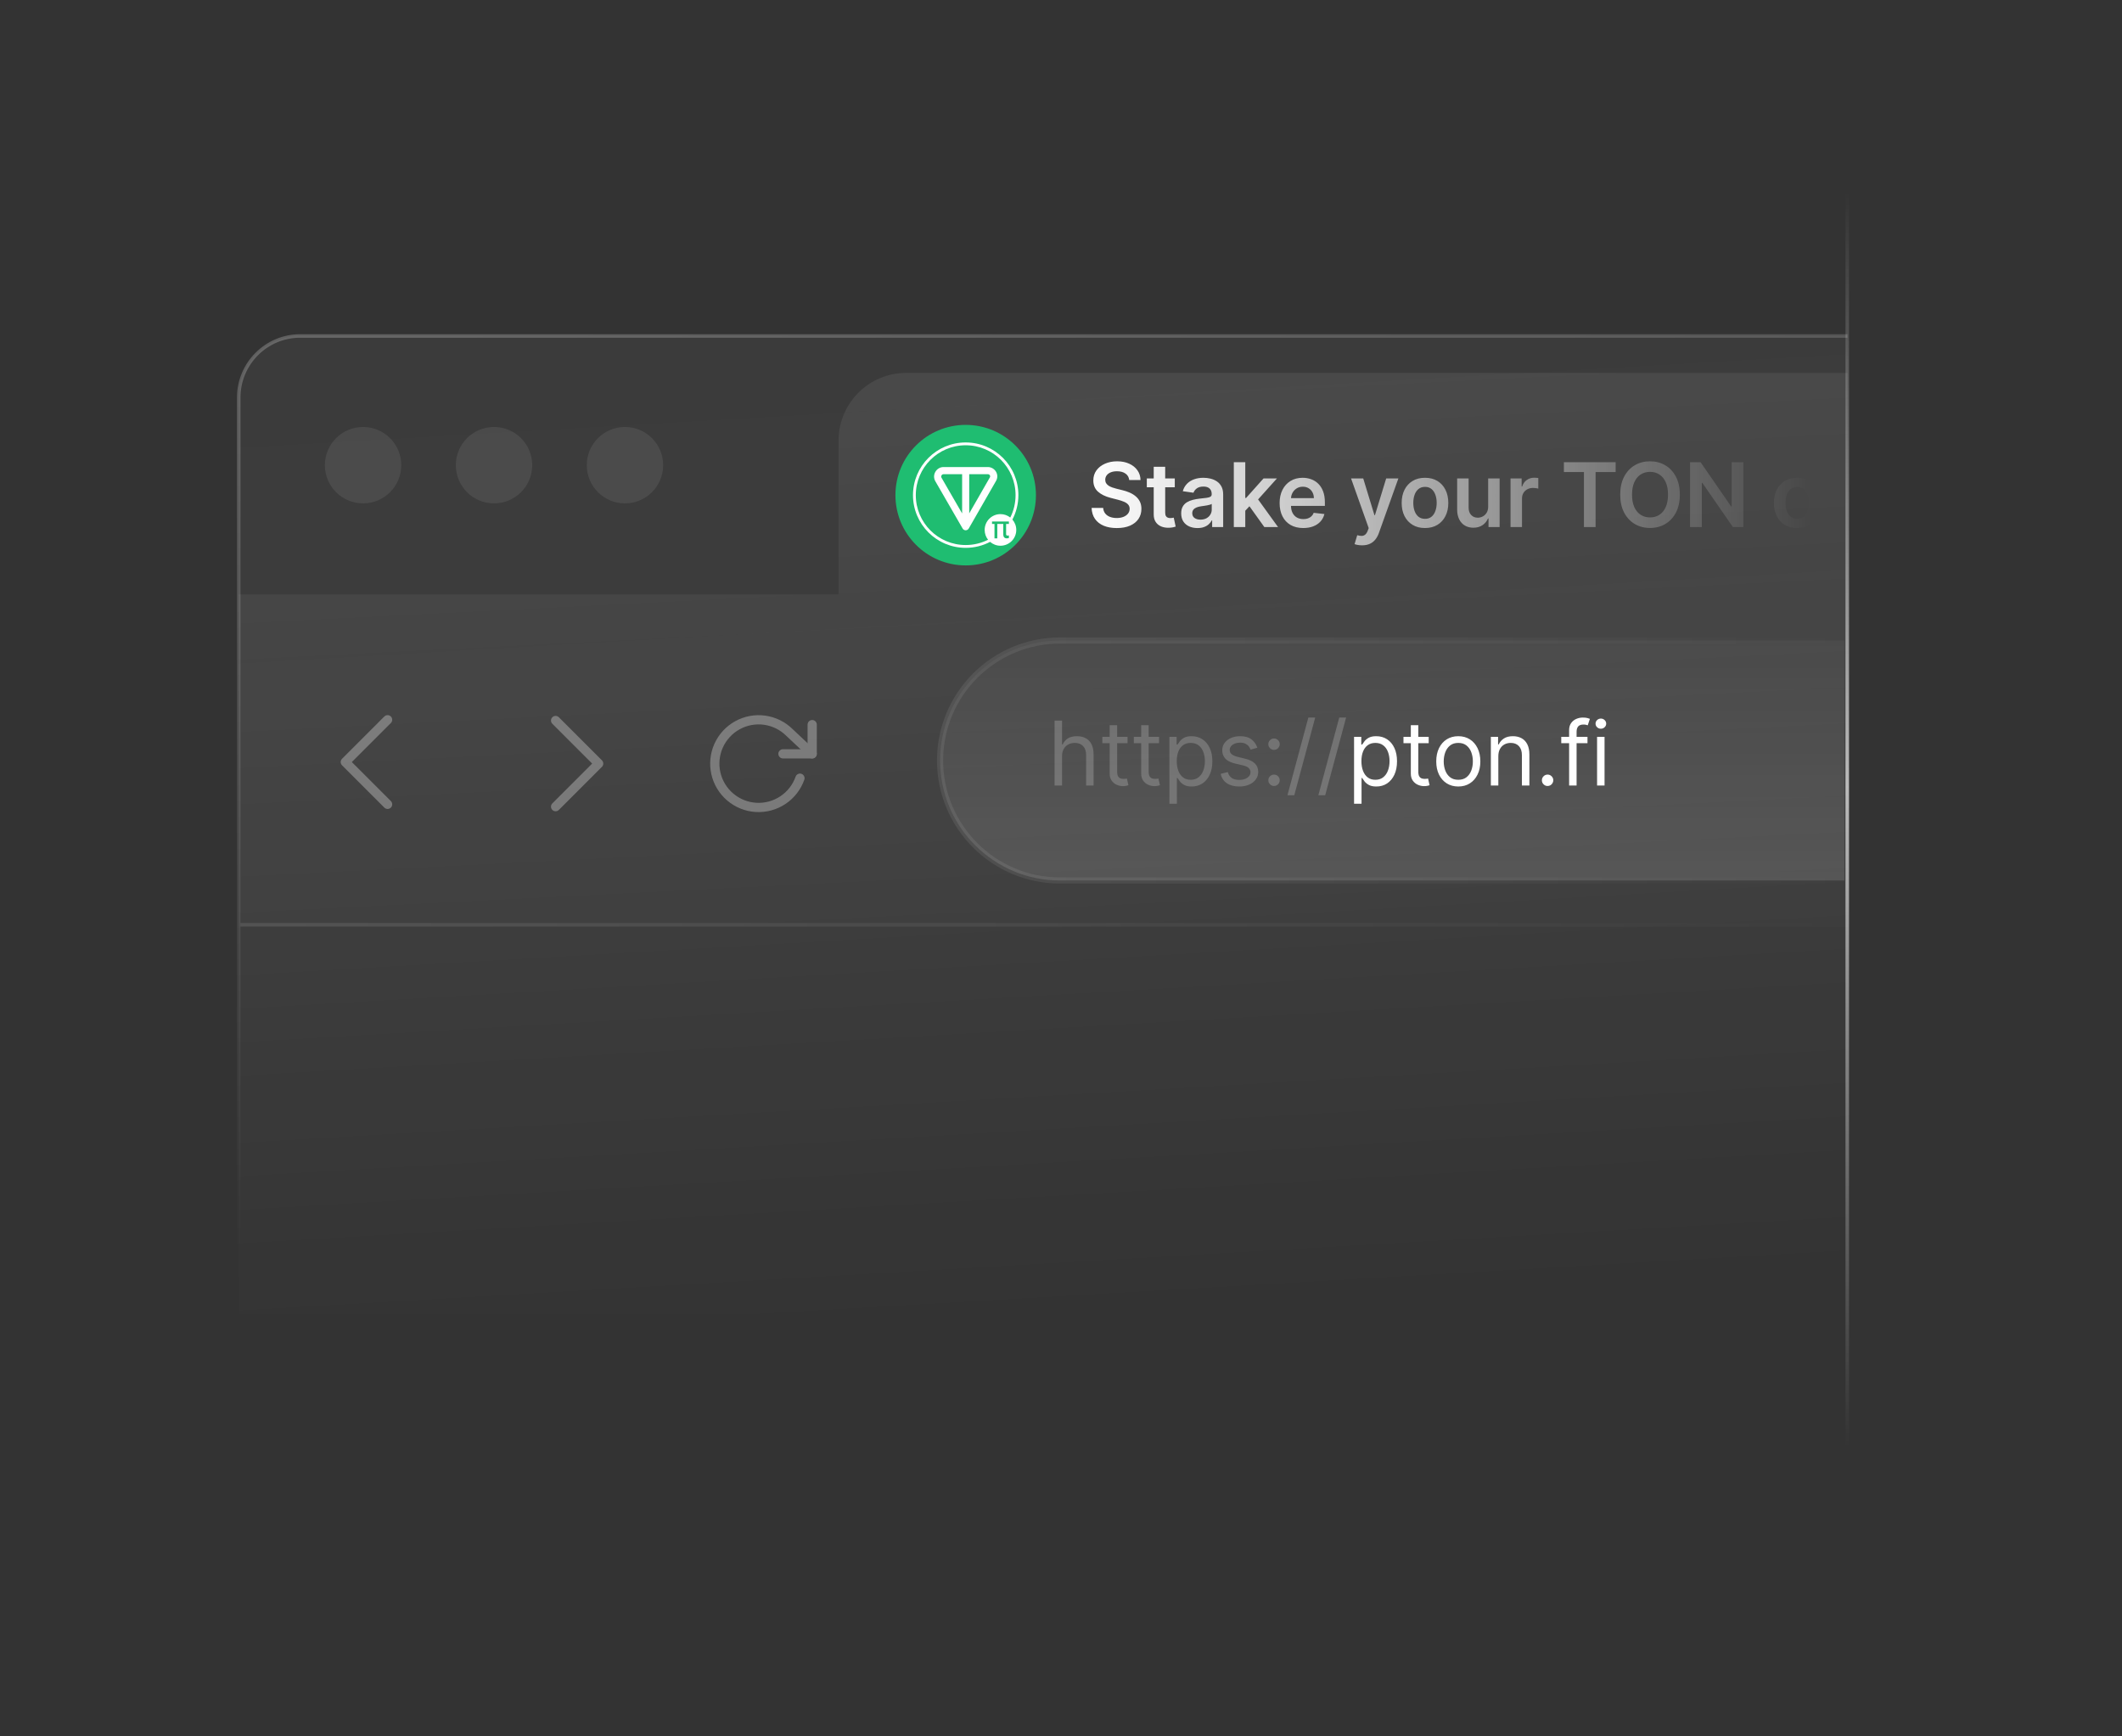
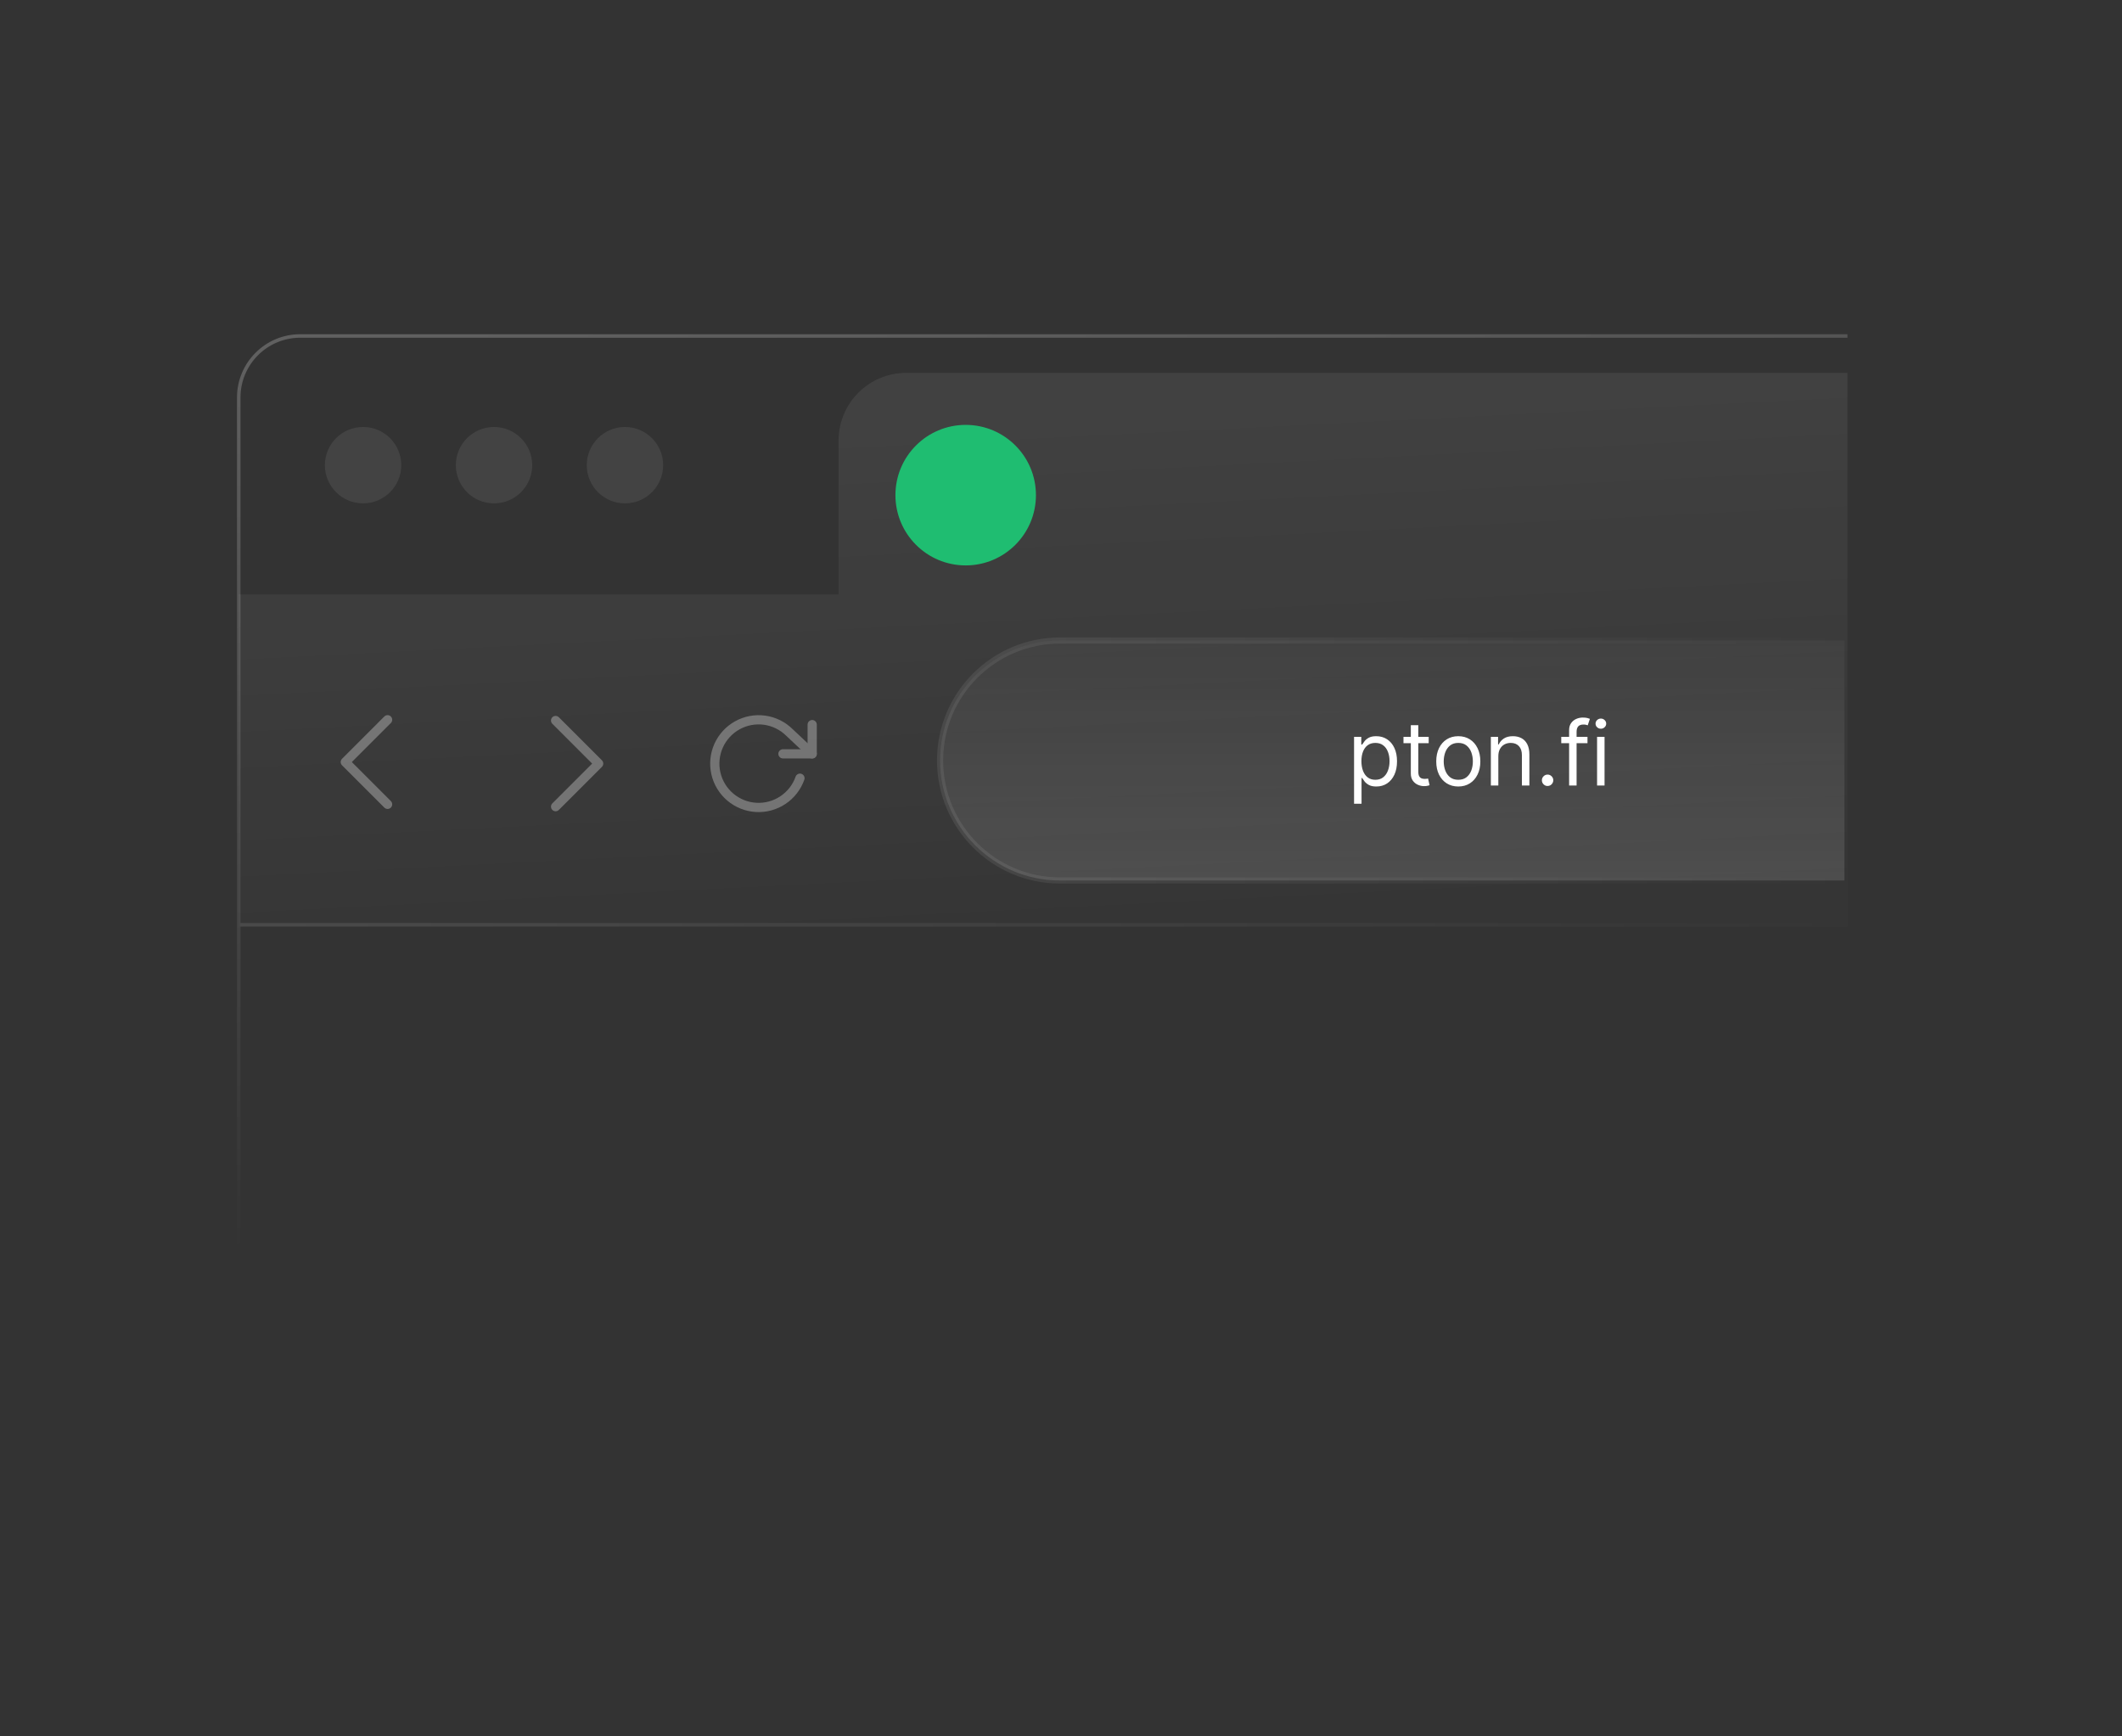
<svg xmlns="http://www.w3.org/2000/svg" width="572" height="468" viewBox="0 0 572 468" fill="none">
  <rect x="0" y="0" width="572" height="468" fill="#333333" stroke="none" />
-   <path d="M64.356 107.136C64.356 97.978 71.78 90.553 80.938 90.553H497.999V354.141H64.356V107.136Z" fill="url(#paint0_linear_249_4214)" />
  <path d="M497.999 90.553H80.938C71.78 90.553 64.356 97.978 64.356 107.136V354.141" stroke="url(#paint1_linear_249_4214)" stroke-width="0.945" />
  <path fill-rule="evenodd" clip-rule="evenodd" d="M244.28 100.503C234.206 100.503 226.039 108.67 226.039 118.744V160.202H64.356V249.749H226.039V249.75H497.999L497.999 160.202L497.999 100.503H244.28Z" fill="url(#paint2_linear_249_4214)" />
  <path d="M64.828 249.25H496.995" stroke="url(#paint3_linear_249_4214)" stroke-width="0.945" />
  <path d="M253.402 204.976C253.402 187.117 267.88 172.639 285.739 172.639H497.172V237.312H285.739C267.88 237.312 253.402 222.835 253.402 204.976Z" fill="url(#paint4_linear_249_4214)" stroke="url(#paint5_linear_249_4214)" stroke-width="1.658" />
  <g opacity="0.3">
    <path d="M149.766 217.413L161.374 205.805L149.766 194.197" stroke="white" stroke-width="2.487" stroke-linecap="round" stroke-linejoin="round" />
  </g>
  <g opacity="0.3">
    <path d="M104.478 216.791L93.077 205.391L104.478 193.99" stroke="white" stroke-width="2.487" stroke-linecap="round" stroke-linejoin="round" />
  </g>
  <g opacity="0.3" clip-path="url(#clip0_249_4214)">
    <path d="M218.931 195.302V203.179H211.054" stroke="white" stroke-width="2.487" stroke-linecap="round" stroke-linejoin="round" />
    <path d="M215.635 209.743C214.784 212.159 213.171 214.233 211.038 215.653C208.906 217.072 206.37 217.76 203.813 217.613C201.255 217.466 198.815 216.491 196.859 214.837C194.904 213.182 193.539 210.937 192.971 208.439C192.402 205.941 192.661 203.326 193.708 200.988C194.755 198.65 196.533 196.716 198.775 195.477C201.017 194.237 203.601 193.76 206.138 194.117C208.674 194.474 211.026 195.645 212.839 197.455L218.931 203.179" stroke="white" stroke-width="2.487" stroke-linecap="round" stroke-linejoin="round" />
  </g>
  <g clip-path="url(#clip1_249_4214)">
    <circle cx="260.307" cy="133.454" r="18.938" fill="#1FBD71" />
-     <path fill-rule="evenodd" clip-rule="evenodd" d="M273.753 133.454C273.753 135.623 273.239 137.673 272.327 139.487C271.6 138.911 270.681 138.567 269.682 138.567C267.329 138.567 265.421 140.475 265.421 142.828C265.421 143.828 265.765 144.747 266.341 145.473C264.527 146.386 262.477 146.9 260.307 146.9C252.881 146.9 246.861 140.88 246.861 133.454C246.861 126.028 252.881 120.008 260.307 120.008C267.733 120.008 273.753 126.028 273.753 133.454ZM274.511 133.454C274.511 135.828 273.928 138.066 272.898 140.033C273.549 140.781 273.943 141.759 273.943 142.828C273.943 145.182 272.035 147.089 269.682 147.089C268.613 147.089 267.635 146.695 266.887 146.045C264.92 147.075 262.682 147.658 260.307 147.658C252.463 147.658 246.104 141.298 246.104 133.454C246.104 125.61 252.463 119.25 260.307 119.25C268.152 119.25 274.511 125.61 274.511 133.454ZM253.791 128.138C253.675 128.342 253.673 128.564 253.786 128.75L253.798 128.77L259.348 138.383V127.808H254.327C254.11 127.808 253.91 127.93 253.791 128.138ZM266.812 128.692L261.262 138.366V127.808H266.284C266.528 127.808 266.724 127.936 266.829 128.114C266.93 128.283 266.941 128.479 266.825 128.67L266.818 128.681L266.812 128.692ZM252.15 129.75C251.116 128.037 252.418 125.879 254.327 125.879H266.284C268.143 125.879 269.52 127.915 268.462 129.668L261.134 142.442C260.963 142.739 260.648 142.923 260.307 142.923C259.966 142.924 259.65 142.741 259.479 142.444L252.15 129.75ZM271.954 141.219V140.556L271.205 140.556L270.439 140.556H268.829H268.072H267.409V141.219H268.072V145.101H268.829V141.219H270.439V144.059C270.439 144.675 270.729 145.101 271.38 145.101C271.515 145.101 271.63 145.09 271.726 145.067C271.822 145.046 271.898 145.027 271.954 145.01V144.296C271.954 144.296 271.871 144.32 271.805 144.333C271.741 144.346 271.678 144.353 271.616 144.353C271.291 144.353 271.205 144.201 271.205 143.964V141.219H271.954Z" fill="white" />
  </g>
-   <path d="M286.281 203.819V211.709H284.266V194.222H286.281V200.643H286.452C286.76 199.966 287.221 199.428 287.835 199.029C288.456 198.625 289.281 198.423 290.312 198.423C291.205 198.423 291.988 198.602 292.66 198.961C293.332 199.314 293.852 199.857 294.223 200.592C294.598 201.32 294.786 202.248 294.786 203.375V211.709H292.771V203.512C292.771 202.47 292.501 201.665 291.96 201.095C291.425 200.521 290.682 200.233 289.731 200.233C289.071 200.233 288.479 200.373 287.955 200.651C287.437 200.93 287.027 201.337 286.725 201.873C286.429 202.408 286.281 203.057 286.281 203.819ZM303.936 198.594V200.301H297.139V198.594H303.936ZM299.12 195.451H301.135V207.952C301.135 208.521 301.218 208.948 301.383 209.233C301.554 209.512 301.77 209.7 302.032 209.797C302.3 209.888 302.581 209.933 302.877 209.933C303.099 209.933 303.282 209.922 303.424 209.899C303.566 209.871 303.68 209.848 303.765 209.831L304.175 211.641C304.039 211.692 303.848 211.743 303.603 211.795C303.358 211.852 303.048 211.88 302.672 211.88C302.103 211.88 301.545 211.758 300.999 211.513C300.458 211.268 300.008 210.895 299.65 210.394C299.297 209.893 299.12 209.261 299.12 208.499V195.451ZM312.431 198.594V200.301H305.634V198.594H312.431ZM307.615 195.451H309.63V207.952C309.63 208.521 309.713 208.948 309.878 209.233C310.049 209.512 310.265 209.7 310.527 209.797C310.794 209.888 311.076 209.933 311.372 209.933C311.594 209.933 311.776 209.922 311.919 209.899C312.061 209.871 312.175 209.848 312.26 209.831L312.67 211.641C312.533 211.692 312.343 211.743 312.098 211.795C311.853 211.852 311.543 211.88 311.167 211.88C310.598 211.88 310.04 211.758 309.494 211.513C308.953 211.268 308.503 210.895 308.144 210.394C307.791 209.893 307.615 209.261 307.615 208.499V195.451ZM315.222 216.628V198.594H317.169V200.677H317.408C317.556 200.449 317.761 200.159 318.022 199.806C318.29 199.448 318.671 199.129 319.167 198.85C319.668 198.565 320.345 198.423 321.199 198.423C322.303 198.423 323.277 198.699 324.119 199.251C324.962 199.803 325.619 200.586 326.092 201.599C326.564 202.613 326.8 203.808 326.8 205.186C326.8 206.575 326.564 207.779 326.092 208.797C325.619 209.811 324.964 210.596 324.128 211.154C323.291 211.706 322.326 211.982 321.233 211.982C320.391 211.982 319.716 211.843 319.209 211.564C318.703 211.279 318.313 210.958 318.04 210.599C317.766 210.235 317.556 209.933 317.408 209.694H317.237V216.628H315.222ZM317.203 205.151C317.203 206.142 317.348 207.016 317.638 207.773C317.929 208.524 318.353 209.113 318.91 209.54C319.468 209.962 320.151 210.172 320.96 210.172C321.802 210.172 322.505 209.95 323.069 209.506C323.638 209.057 324.065 208.453 324.35 207.696C324.64 206.933 324.785 206.085 324.785 205.151C324.785 204.229 324.643 203.398 324.358 202.658C324.079 201.912 323.655 201.323 323.086 200.891C322.522 200.452 321.814 200.233 320.96 200.233C320.14 200.233 319.451 200.441 318.893 200.856C318.336 201.266 317.914 201.841 317.63 202.581C317.345 203.316 317.203 204.172 317.203 205.151ZM338.924 201.531L337.114 202.043C337 201.742 336.832 201.448 336.61 201.164C336.394 200.873 336.098 200.634 335.722 200.447C335.346 200.259 334.865 200.165 334.279 200.165C333.476 200.165 332.807 200.35 332.272 200.72C331.743 201.084 331.478 201.548 331.478 202.112C331.478 202.613 331.66 203.008 332.025 203.299C332.389 203.589 332.958 203.831 333.732 204.024L335.679 204.502C336.852 204.787 337.726 205.223 338.301 205.809C338.876 206.39 339.163 207.138 339.163 208.055C339.163 208.806 338.947 209.478 338.514 210.07C338.087 210.662 337.49 211.129 336.721 211.47C335.953 211.812 335.059 211.982 334.04 211.982C332.702 211.982 331.595 211.692 330.718 211.112C329.842 210.531 329.287 209.683 329.053 208.567L330.966 208.089C331.148 208.795 331.492 209.324 331.999 209.677C332.511 210.03 333.18 210.206 334.006 210.206C334.945 210.206 335.691 210.007 336.243 209.609C336.801 209.205 337.08 208.721 337.08 208.157C337.08 207.702 336.92 207.32 336.602 207.013C336.283 206.7 335.793 206.466 335.133 206.313L332.947 205.8C331.746 205.516 330.863 205.075 330.3 204.477C329.742 203.873 329.463 203.119 329.463 202.214C329.463 201.474 329.671 200.819 330.086 200.25C330.508 199.681 331.08 199.234 331.803 198.91C332.531 198.585 333.357 198.423 334.279 198.423C335.577 198.423 336.596 198.707 337.336 199.277C338.082 199.846 338.611 200.597 338.924 201.531ZM343.425 211.846C343.004 211.846 342.642 211.695 342.34 211.393C342.039 211.092 341.888 210.73 341.888 210.309C341.888 209.888 342.039 209.526 342.34 209.224C342.642 208.923 343.004 208.772 343.425 208.772C343.846 208.772 344.208 208.923 344.509 209.224C344.811 209.526 344.962 209.888 344.962 210.309C344.962 210.588 344.891 210.844 344.748 211.077C344.612 211.311 344.427 211.499 344.193 211.641C343.966 211.778 343.709 211.846 343.425 211.846ZM343.425 202.112C343.004 202.112 342.642 201.961 342.34 201.659C342.039 201.357 341.888 200.996 341.888 200.575C341.888 200.153 342.039 199.792 342.34 199.49C342.642 199.188 343.004 199.038 343.425 199.038C343.846 199.038 344.208 199.188 344.509 199.49C344.811 199.792 344.962 200.153 344.962 200.575C344.962 200.854 344.891 201.11 344.748 201.343C344.612 201.577 344.427 201.764 344.193 201.907C343.966 202.043 343.709 202.112 343.425 202.112ZM354.52 193.402L348.884 214.339H347.04L352.675 193.402H354.52ZM362.85 193.402L357.214 214.339H355.37L361.006 193.402H362.85Z" fill="white" fill-opacity="0.2" />
  <path d="M364.998 216.628V198.594H366.945V200.677H367.184C367.332 200.449 367.537 200.159 367.799 199.806C368.067 199.448 368.448 199.129 368.943 198.85C369.444 198.565 370.122 198.423 370.975 198.423C372.08 198.423 373.053 198.699 373.896 199.251C374.738 199.803 375.396 200.586 375.868 201.599C376.341 202.613 376.577 203.808 376.577 205.186C376.577 206.575 376.341 207.779 375.868 208.797C375.396 209.811 374.741 210.596 373.904 211.154C373.067 211.706 372.103 211.982 371.01 211.982C370.167 211.982 369.492 211.843 368.986 211.564C368.479 211.279 368.089 210.958 367.816 210.599C367.543 210.235 367.332 209.933 367.184 209.694H367.013V216.628H364.998ZM366.979 205.151C366.979 206.142 367.124 207.016 367.415 207.773C367.705 208.524 368.129 209.113 368.687 209.54C369.245 209.962 369.928 210.172 370.736 210.172C371.579 210.172 372.282 209.95 372.845 209.506C373.415 209.057 373.842 208.453 374.126 207.696C374.417 206.933 374.562 206.085 374.562 205.151C374.562 204.229 374.419 203.398 374.135 202.658C373.856 201.912 373.432 201.323 372.862 200.891C372.299 200.452 371.59 200.233 370.736 200.233C369.917 200.233 369.228 200.441 368.67 200.856C368.112 201.266 367.691 201.841 367.406 202.581C367.122 203.316 366.979 204.172 366.979 205.151ZM385.114 198.594V200.301H378.317V198.594H385.114ZM380.298 195.451H382.314V207.952C382.314 208.521 382.396 208.948 382.561 209.233C382.732 209.512 382.948 209.7 383.21 209.797C383.478 209.888 383.759 209.933 384.055 209.933C384.277 209.933 384.46 209.922 384.602 209.899C384.744 209.871 384.858 209.848 384.944 209.831L385.353 211.641C385.217 211.692 385.026 211.743 384.781 211.795C384.537 211.852 384.226 211.88 383.851 211.88C383.281 211.88 382.723 211.758 382.177 211.513C381.636 211.268 381.186 210.895 380.828 210.394C380.475 209.893 380.298 209.261 380.298 208.499V195.451ZM393.092 211.982C391.908 211.982 390.87 211.701 389.976 211.137C389.088 210.574 388.393 209.785 387.892 208.772C387.397 207.759 387.149 206.575 387.149 205.22C387.149 203.854 387.397 202.661 387.892 201.642C388.393 200.623 389.088 199.832 389.976 199.268C390.87 198.705 391.908 198.423 393.092 198.423C394.276 198.423 395.313 198.705 396.201 199.268C397.094 199.832 397.789 200.623 398.284 201.642C398.785 202.661 399.035 203.854 399.035 205.22C399.035 206.575 398.785 207.759 398.284 208.772C397.789 209.785 397.094 210.574 396.201 211.137C395.313 211.701 394.276 211.982 393.092 211.982ZM393.092 210.172C393.992 210.172 394.732 209.942 395.313 209.481C395.893 209.02 396.323 208.413 396.602 207.662C396.881 206.91 397.02 206.096 397.02 205.22C397.02 204.343 396.881 203.526 396.602 202.769C396.323 202.012 395.893 201.4 395.313 200.933C394.732 200.466 393.992 200.233 393.092 200.233C392.193 200.233 391.453 200.466 390.872 200.933C390.292 201.4 389.862 202.012 389.583 202.769C389.304 203.526 389.165 204.343 389.165 205.22C389.165 206.096 389.304 206.91 389.583 207.662C389.862 208.413 390.292 209.02 390.872 209.481C391.453 209.942 392.193 210.172 393.092 210.172ZM403.886 203.819V211.709H401.871V198.594H403.818V200.643H403.989C404.296 199.977 404.763 199.442 405.389 199.038C406.015 198.628 406.824 198.423 407.814 198.423C408.702 198.423 409.479 198.605 410.145 198.969C410.811 199.328 411.329 199.874 411.699 200.609C412.069 201.337 412.254 202.26 412.254 203.375V211.709H410.239V203.512C410.239 202.482 409.972 201.679 409.436 201.104C408.901 200.523 408.167 200.233 407.233 200.233C406.59 200.233 406.015 200.373 405.509 200.651C405.008 200.93 404.612 201.337 404.322 201.873C404.031 202.408 403.886 203.057 403.886 203.819ZM417.165 211.846C416.744 211.846 416.382 211.695 416.08 211.393C415.779 211.092 415.628 210.73 415.628 210.309C415.628 209.888 415.779 209.526 416.08 209.224C416.382 208.923 416.744 208.772 417.165 208.772C417.586 208.772 417.948 208.923 418.249 209.224C418.551 209.526 418.702 209.888 418.702 210.309C418.702 210.588 418.631 210.844 418.488 211.077C418.352 211.311 418.167 211.499 417.933 211.641C417.706 211.778 417.449 211.846 417.165 211.846ZM427.918 198.594V200.301H420.848V198.594H427.918ZM422.966 211.709V196.783C422.966 196.032 423.142 195.406 423.495 194.905C423.848 194.404 424.306 194.028 424.87 193.778C425.433 193.527 426.028 193.402 426.654 193.402C427.15 193.402 427.554 193.442 427.867 193.522C428.18 193.601 428.413 193.675 428.567 193.744L427.986 195.486C427.884 195.451 427.742 195.409 427.559 195.357C427.383 195.306 427.15 195.281 426.859 195.281C426.193 195.281 425.712 195.449 425.416 195.784C425.126 196.12 424.981 196.613 424.981 197.262V211.709H422.966ZM430.502 211.709V198.594H432.517V211.709H430.502ZM431.527 196.408C431.134 196.408 430.795 196.274 430.51 196.006C430.231 195.739 430.092 195.417 430.092 195.041C430.092 194.666 430.231 194.344 430.51 194.077C430.795 193.809 431.134 193.675 431.527 193.675C431.919 193.675 432.255 193.809 432.534 194.077C432.819 194.344 432.961 194.666 432.961 195.041C432.961 195.417 432.819 195.739 432.534 196.006C432.255 196.274 431.919 196.408 431.527 196.408Z" fill="white" />
-   <path d="M304.388 129.381C304.308 128.635 303.972 128.054 303.38 127.639C302.794 127.223 302.031 127.015 301.092 127.015C300.431 127.015 299.865 127.115 299.393 127.314C298.92 127.514 298.559 127.784 298.308 128.125C298.058 128.467 297.93 128.857 297.924 129.295C297.924 129.66 298.006 129.976 298.171 130.243C298.342 130.511 298.573 130.738 298.863 130.926C299.153 131.108 299.475 131.262 299.828 131.387C300.181 131.513 300.537 131.618 300.895 131.703L302.535 132.113C303.195 132.267 303.83 132.475 304.439 132.736C305.054 132.998 305.603 133.328 306.087 133.727C306.576 134.125 306.964 134.606 307.248 135.17C307.533 135.734 307.675 136.394 307.675 137.151C307.675 138.176 307.413 139.078 306.89 139.858C306.366 140.632 305.609 141.238 304.618 141.677C303.633 142.109 302.441 142.325 301.04 142.325C299.68 142.325 298.499 142.115 297.497 141.694C296.501 141.272 295.721 140.658 295.157 139.849C294.599 139.041 294.298 138.056 294.252 136.895H297.369C297.414 137.504 297.602 138.011 297.932 138.415C298.263 138.819 298.692 139.121 299.222 139.32C299.757 139.519 300.355 139.619 301.015 139.619C301.704 139.619 302.307 139.516 302.825 139.311C303.349 139.101 303.759 138.81 304.055 138.44C304.351 138.065 304.502 137.626 304.507 137.125C304.502 136.67 304.368 136.294 304.106 135.998C303.844 135.697 303.477 135.446 303.004 135.247C302.538 135.042 301.991 134.86 301.365 134.7L299.375 134.188C297.935 133.818 296.797 133.257 295.96 132.506C295.129 131.749 294.713 130.744 294.713 129.492C294.713 128.461 294.992 127.559 295.55 126.785C296.114 126.011 296.879 125.41 297.847 124.983C298.815 124.551 299.911 124.334 301.134 124.334C302.375 124.334 303.463 124.551 304.396 124.983C305.336 125.41 306.073 126.005 306.608 126.768C307.143 127.525 307.419 128.396 307.436 129.381H304.388ZM316.672 128.945V131.336H309.132V128.945H316.672ZM310.993 125.803H314.084V138.116C314.084 138.531 314.147 138.85 314.272 139.072C314.403 139.289 314.574 139.437 314.784 139.516C314.995 139.596 315.228 139.636 315.485 139.636C315.678 139.636 315.855 139.622 316.014 139.593C316.179 139.565 316.304 139.539 316.39 139.516L316.911 141.933C316.746 141.99 316.509 142.052 316.202 142.121C315.9 142.189 315.53 142.229 315.092 142.24C314.318 142.263 313.62 142.146 313 141.89C312.379 141.628 311.887 141.224 311.523 140.678C311.164 140.131 310.988 139.448 310.993 138.628V125.803ZM322.79 142.325C321.959 142.325 321.211 142.177 320.545 141.881C319.884 141.58 319.361 141.136 318.974 140.549C318.592 139.963 318.401 139.24 318.401 138.381C318.401 137.641 318.538 137.029 318.811 136.545C319.085 136.061 319.457 135.674 319.93 135.383C320.402 135.093 320.935 134.874 321.527 134.726C322.124 134.572 322.742 134.461 323.38 134.393C324.148 134.313 324.771 134.242 325.25 134.179C325.728 134.111 326.075 134.009 326.291 133.872C326.513 133.73 326.624 133.511 326.624 133.215V133.163C326.624 132.52 326.434 132.022 326.052 131.669C325.671 131.316 325.121 131.14 324.404 131.14C323.647 131.14 323.047 131.305 322.603 131.635C322.164 131.965 321.868 132.355 321.714 132.805L318.828 132.395C319.056 131.598 319.432 130.932 319.955 130.397C320.479 129.856 321.12 129.452 321.877 129.184C322.634 128.911 323.471 128.774 324.387 128.774C325.019 128.774 325.648 128.848 326.274 128.996C326.9 129.144 327.472 129.389 327.99 129.731C328.509 130.067 328.924 130.525 329.237 131.106C329.556 131.686 329.715 132.412 329.715 133.283V142.061H326.744V140.259H326.641C326.454 140.623 326.189 140.965 325.847 141.284C325.511 141.597 325.087 141.85 324.575 142.044C324.068 142.232 323.473 142.325 322.79 142.325ZM323.593 140.054C324.213 140.054 324.751 139.932 325.207 139.687C325.662 139.437 326.012 139.106 326.257 138.697C326.508 138.287 326.633 137.84 326.633 137.356V135.81C326.536 135.89 326.371 135.964 326.138 136.032C325.91 136.101 325.654 136.16 325.369 136.212C325.084 136.263 324.803 136.308 324.524 136.348C324.245 136.388 324.003 136.422 323.798 136.451C323.337 136.513 322.924 136.616 322.56 136.758C322.195 136.901 321.908 137.1 321.697 137.356C321.487 137.606 321.381 137.931 321.381 138.329C321.381 138.899 321.589 139.328 322.005 139.619C322.42 139.909 322.95 140.054 323.593 140.054ZM335.401 137.945L335.392 134.214H335.888L340.601 128.945H344.213L338.415 135.401H337.775L335.401 137.945ZM332.583 142.061V124.573H335.674V142.061H332.583ZM340.814 142.061L336.545 136.092L338.628 133.915L344.512 142.061H340.814ZM351.299 142.317C349.984 142.317 348.848 142.044 347.892 141.497C346.941 140.945 346.21 140.165 345.697 139.158C345.185 138.144 344.929 136.952 344.929 135.58C344.929 134.231 345.185 133.047 345.697 132.028C346.215 131.003 346.938 130.206 347.866 129.637C348.794 129.062 349.884 128.774 351.136 128.774C351.945 128.774 352.708 128.905 353.425 129.167C354.148 129.423 354.785 129.822 355.338 130.363C355.895 130.903 356.334 131.592 356.653 132.429C356.971 133.26 357.131 134.251 357.131 135.401V136.348H346.38V134.265H354.168C354.162 133.673 354.034 133.146 353.783 132.685C353.533 132.218 353.183 131.851 352.733 131.584C352.289 131.316 351.771 131.182 351.179 131.182C350.547 131.182 349.992 131.336 349.514 131.643C349.036 131.945 348.663 132.344 348.395 132.839C348.134 133.328 348 133.866 347.994 134.453V136.271C347.994 137.034 348.134 137.689 348.413 138.235C348.692 138.776 349.081 139.192 349.582 139.482C350.083 139.767 350.67 139.909 351.341 139.909C351.791 139.909 352.198 139.846 352.562 139.721C352.927 139.59 353.243 139.4 353.51 139.149C353.778 138.899 353.98 138.588 354.116 138.218L357.003 138.543C356.82 139.306 356.473 139.972 355.961 140.541C355.454 141.104 354.805 141.543 354.014 141.856C353.223 142.163 352.318 142.317 351.299 142.317ZM367.15 146.979C366.729 146.979 366.339 146.945 365.981 146.877C365.628 146.814 365.346 146.74 365.135 146.655L365.852 144.247C366.302 144.378 366.704 144.44 367.056 144.435C367.409 144.429 367.72 144.318 367.987 144.102C368.26 143.891 368.491 143.538 368.679 143.043L368.944 142.334L364.187 128.945H367.466L370.489 138.85H370.626L373.657 128.945H376.944L371.693 143.649C371.448 144.343 371.124 144.938 370.72 145.434C370.315 145.935 369.82 146.316 369.234 146.578C368.653 146.845 367.959 146.979 367.15 146.979ZM384.118 142.317C382.837 142.317 381.727 142.035 380.788 141.472C379.848 140.908 379.12 140.12 378.602 139.106C378.089 138.093 377.833 136.909 377.833 135.554C377.833 134.199 378.089 133.013 378.602 131.994C379.12 130.975 379.848 130.183 380.788 129.62C381.727 129.056 382.837 128.774 384.118 128.774C385.399 128.774 386.509 129.056 387.448 129.62C388.387 130.183 389.113 130.975 389.625 131.994C390.143 133.013 390.402 134.199 390.402 135.554C390.402 136.909 390.143 138.093 389.625 139.106C389.113 140.12 388.387 140.908 387.448 141.472C386.509 142.035 385.399 142.317 384.118 142.317ZM384.135 139.841C384.829 139.841 385.41 139.65 385.877 139.269C386.344 138.882 386.691 138.363 386.918 137.715C387.152 137.066 387.269 136.343 387.269 135.546C387.269 134.743 387.152 134.017 386.918 133.368C386.691 132.714 386.344 132.193 385.877 131.806C385.41 131.419 384.829 131.225 384.135 131.225C383.423 131.225 382.831 131.419 382.359 131.806C381.892 132.193 381.542 132.714 381.308 133.368C381.081 134.017 380.967 134.743 380.967 135.546C380.967 136.343 381.081 137.066 381.308 137.715C381.542 138.363 381.892 138.882 382.359 139.269C382.831 139.65 383.423 139.841 384.135 139.841ZM401.145 136.545V128.945H404.236V142.061H401.239V139.73H401.102C400.806 140.464 400.319 141.065 399.642 141.531C398.97 141.998 398.142 142.232 397.157 142.232C396.298 142.232 395.538 142.041 394.877 141.659C394.223 141.272 393.71 140.712 393.34 139.977C392.97 139.237 392.785 138.344 392.785 137.296V128.945H395.876V136.818C395.876 137.649 396.104 138.309 396.56 138.799C397.015 139.289 397.613 139.533 398.353 139.533C398.808 139.533 399.249 139.422 399.676 139.2C400.103 138.978 400.453 138.648 400.726 138.21C401.005 137.766 401.145 137.211 401.145 136.545ZM407.174 142.061V128.945H410.171V131.131H410.308C410.547 130.374 410.957 129.791 411.537 129.381C412.124 128.965 412.793 128.757 413.544 128.757C413.715 128.757 413.905 128.766 414.116 128.783C414.332 128.794 414.512 128.814 414.654 128.843V131.686C414.523 131.641 414.315 131.601 414.031 131.567C413.752 131.527 413.481 131.507 413.22 131.507C412.656 131.507 412.149 131.629 411.7 131.874C411.256 132.113 410.906 132.446 410.649 132.873C410.393 133.3 410.265 133.792 410.265 134.35V142.061H407.174ZM421.559 127.229V124.573H435.512V127.229H430.107V142.061H426.964V127.229H421.559ZM452.812 133.317C452.812 135.201 452.459 136.815 451.753 138.159C451.053 139.496 450.097 140.521 448.884 141.233C447.677 141.944 446.308 142.3 444.777 142.3C443.246 142.3 441.874 141.944 440.661 141.233C439.454 140.515 438.498 139.488 437.792 138.15C437.092 136.807 436.742 135.196 436.742 133.317C436.742 131.433 437.092 129.822 437.792 128.484C438.498 127.141 439.454 126.113 440.661 125.402C441.874 124.69 443.246 124.334 444.777 124.334C446.308 124.334 447.677 124.69 448.884 125.402C450.097 126.113 451.053 127.141 451.753 128.484C452.459 129.822 452.812 131.433 452.812 133.317ZM449.627 133.317C449.627 131.991 449.419 130.872 449.004 129.961C448.594 129.045 448.025 128.353 447.296 127.886C446.567 127.414 445.728 127.178 444.777 127.178C443.826 127.178 442.987 127.414 442.258 127.886C441.529 128.353 440.957 129.045 440.542 129.961C440.132 130.872 439.927 131.991 439.927 133.317C439.927 134.643 440.132 135.765 440.542 136.681C440.957 137.592 441.529 138.284 442.258 138.756C442.987 139.223 443.826 139.456 444.777 139.456C445.728 139.456 446.567 139.223 447.296 138.756C448.025 138.284 448.594 137.592 449.004 136.681C449.419 135.765 449.627 134.643 449.627 133.317ZM469.937 124.573V142.061H467.12L458.88 130.149H458.734V142.061H455.567V124.573H458.401L466.633 136.493H466.786V124.573H469.937ZM484.457 142.317C483.176 142.317 482.066 142.035 481.127 141.472C480.188 140.908 479.459 140.12 478.941 139.106C478.429 138.093 478.172 136.909 478.172 135.554C478.172 134.199 478.429 133.013 478.941 131.994C479.459 130.975 480.188 130.183 481.127 129.62C482.066 129.056 483.176 128.774 484.457 128.774C485.738 128.774 486.848 129.056 487.787 129.62C488.726 130.183 489.452 130.975 489.964 131.994C490.482 133.013 490.742 134.199 490.742 135.554C490.742 136.909 490.482 138.093 489.964 139.106C489.452 140.12 488.726 140.908 487.787 141.472C486.848 142.035 485.738 142.317 484.457 142.317ZM484.474 139.841C485.169 139.841 485.749 139.65 486.216 139.269C486.683 138.882 487.03 138.363 487.258 137.715C487.491 137.066 487.608 136.343 487.608 135.546C487.608 134.743 487.491 134.017 487.258 133.368C487.03 132.714 486.683 132.193 486.216 131.806C485.749 131.419 485.169 131.225 484.474 131.225C483.762 131.225 483.17 131.419 482.698 131.806C482.231 132.193 481.881 132.714 481.648 133.368C481.42 134.017 481.306 134.743 481.306 135.546C481.306 136.343 481.42 137.066 481.648 137.715C481.881 138.363 482.231 138.882 482.698 139.269C483.17 139.65 483.762 139.841 484.474 139.841Z" fill="url(#paint6_linear_249_4214)" />
  <circle cx="97.867" cy="125.377" r="10.295" fill="#D9D9D9" fill-opacity="0.1" />
  <circle cx="133.166" cy="125.377" r="10.295" fill="#D9D9D9" fill-opacity="0.1" />
  <circle cx="168.463" cy="125.377" r="10.295" fill="#D9D9D9" fill-opacity="0.1" />
-   <path d="M497.939 51.824L497.939 390" stroke="url(#paint7_linear_249_4214)" stroke-width="0.945" />
  <defs>
    <linearGradient id="paint0_linear_249_4214" x1="281.177" y1="90.553" x2="296.465" y2="353.251" gradientUnits="userSpaceOnUse">
      <stop stop-color="white" stop-opacity="0.04" />
      <stop offset="0.563" stop-color="white" stop-opacity="0.05" />
      <stop offset="1" stop-color="white" stop-opacity="0" />
    </linearGradient>
    <linearGradient id="paint1_linear_249_4214" x1="76.163" y1="96.694" x2="113.004" y2="329.544" gradientUnits="userSpaceOnUse">
      <stop stop-color="white" stop-opacity="0.22" />
      <stop offset="1" stop-color="white" stop-opacity="0" />
    </linearGradient>
    <linearGradient id="paint2_linear_249_4214" x1="367.409" y1="100.602" x2="374.909" y2="249.41" gradientUnits="userSpaceOnUse">
      <stop stop-color="white" stop-opacity="0.07" />
      <stop offset="1" stop-color="white" stop-opacity="0.01" />
    </linearGradient>
    <linearGradient id="paint3_linear_249_4214" x1="65.3" y1="250.247" x2="496.995" y2="250.247" gradientUnits="userSpaceOnUse">
      <stop stop-color="white" stop-opacity="0.1" />
      <stop offset="1" stop-color="white" stop-opacity="0" />
    </linearGradient>
    <linearGradient id="paint4_linear_249_4214" x1="450.076" y1="238.193" x2="450.076" y2="171.717" gradientUnits="userSpaceOnUse">
      <stop stop-color="white" stop-opacity="0.12" />
      <stop offset="1" stop-color="white" stop-opacity="0.03" />
    </linearGradient>
    <linearGradient id="paint5_linear_249_4214" x1="252.573" y1="238.142" x2="498.001" y2="238.142" gradientUnits="userSpaceOnUse">
      <stop stop-color="white" stop-opacity="0.08" />
      <stop offset="1" stop-color="white" stop-opacity="0" />
    </linearGradient>
    <linearGradient id="paint6_linear_249_4214" x1="293.159" y1="146.061" x2="488.397" y2="146.061" gradientUnits="userSpaceOnUse">
      <stop stop-color="white" />
      <stop offset="1" stop-color="white" stop-opacity="0" />
    </linearGradient>
    <linearGradient id="paint7_linear_249_4214" x1="498.439" y1="51.824" x2="498.439" y2="390" gradientUnits="userSpaceOnUse">
      <stop stop-color="white" stop-opacity="0" />
      <stop offset="0.474" stop-color="white" stop-opacity="0.65" />
      <stop offset="1" stop-color="white" stop-opacity="0" />
    </linearGradient>
    <clipPath id="clip0_249_4214">
      <rect width="31.508" height="31.508" fill="white" transform="matrix(-1 0 0 1 220.243 190.051)" />
    </clipPath>
    <clipPath id="clip1_249_4214">
      <rect width="37.876" height="37.876" fill="white" transform="translate(241.369 114.516)" />
    </clipPath>
  </defs>
</svg>